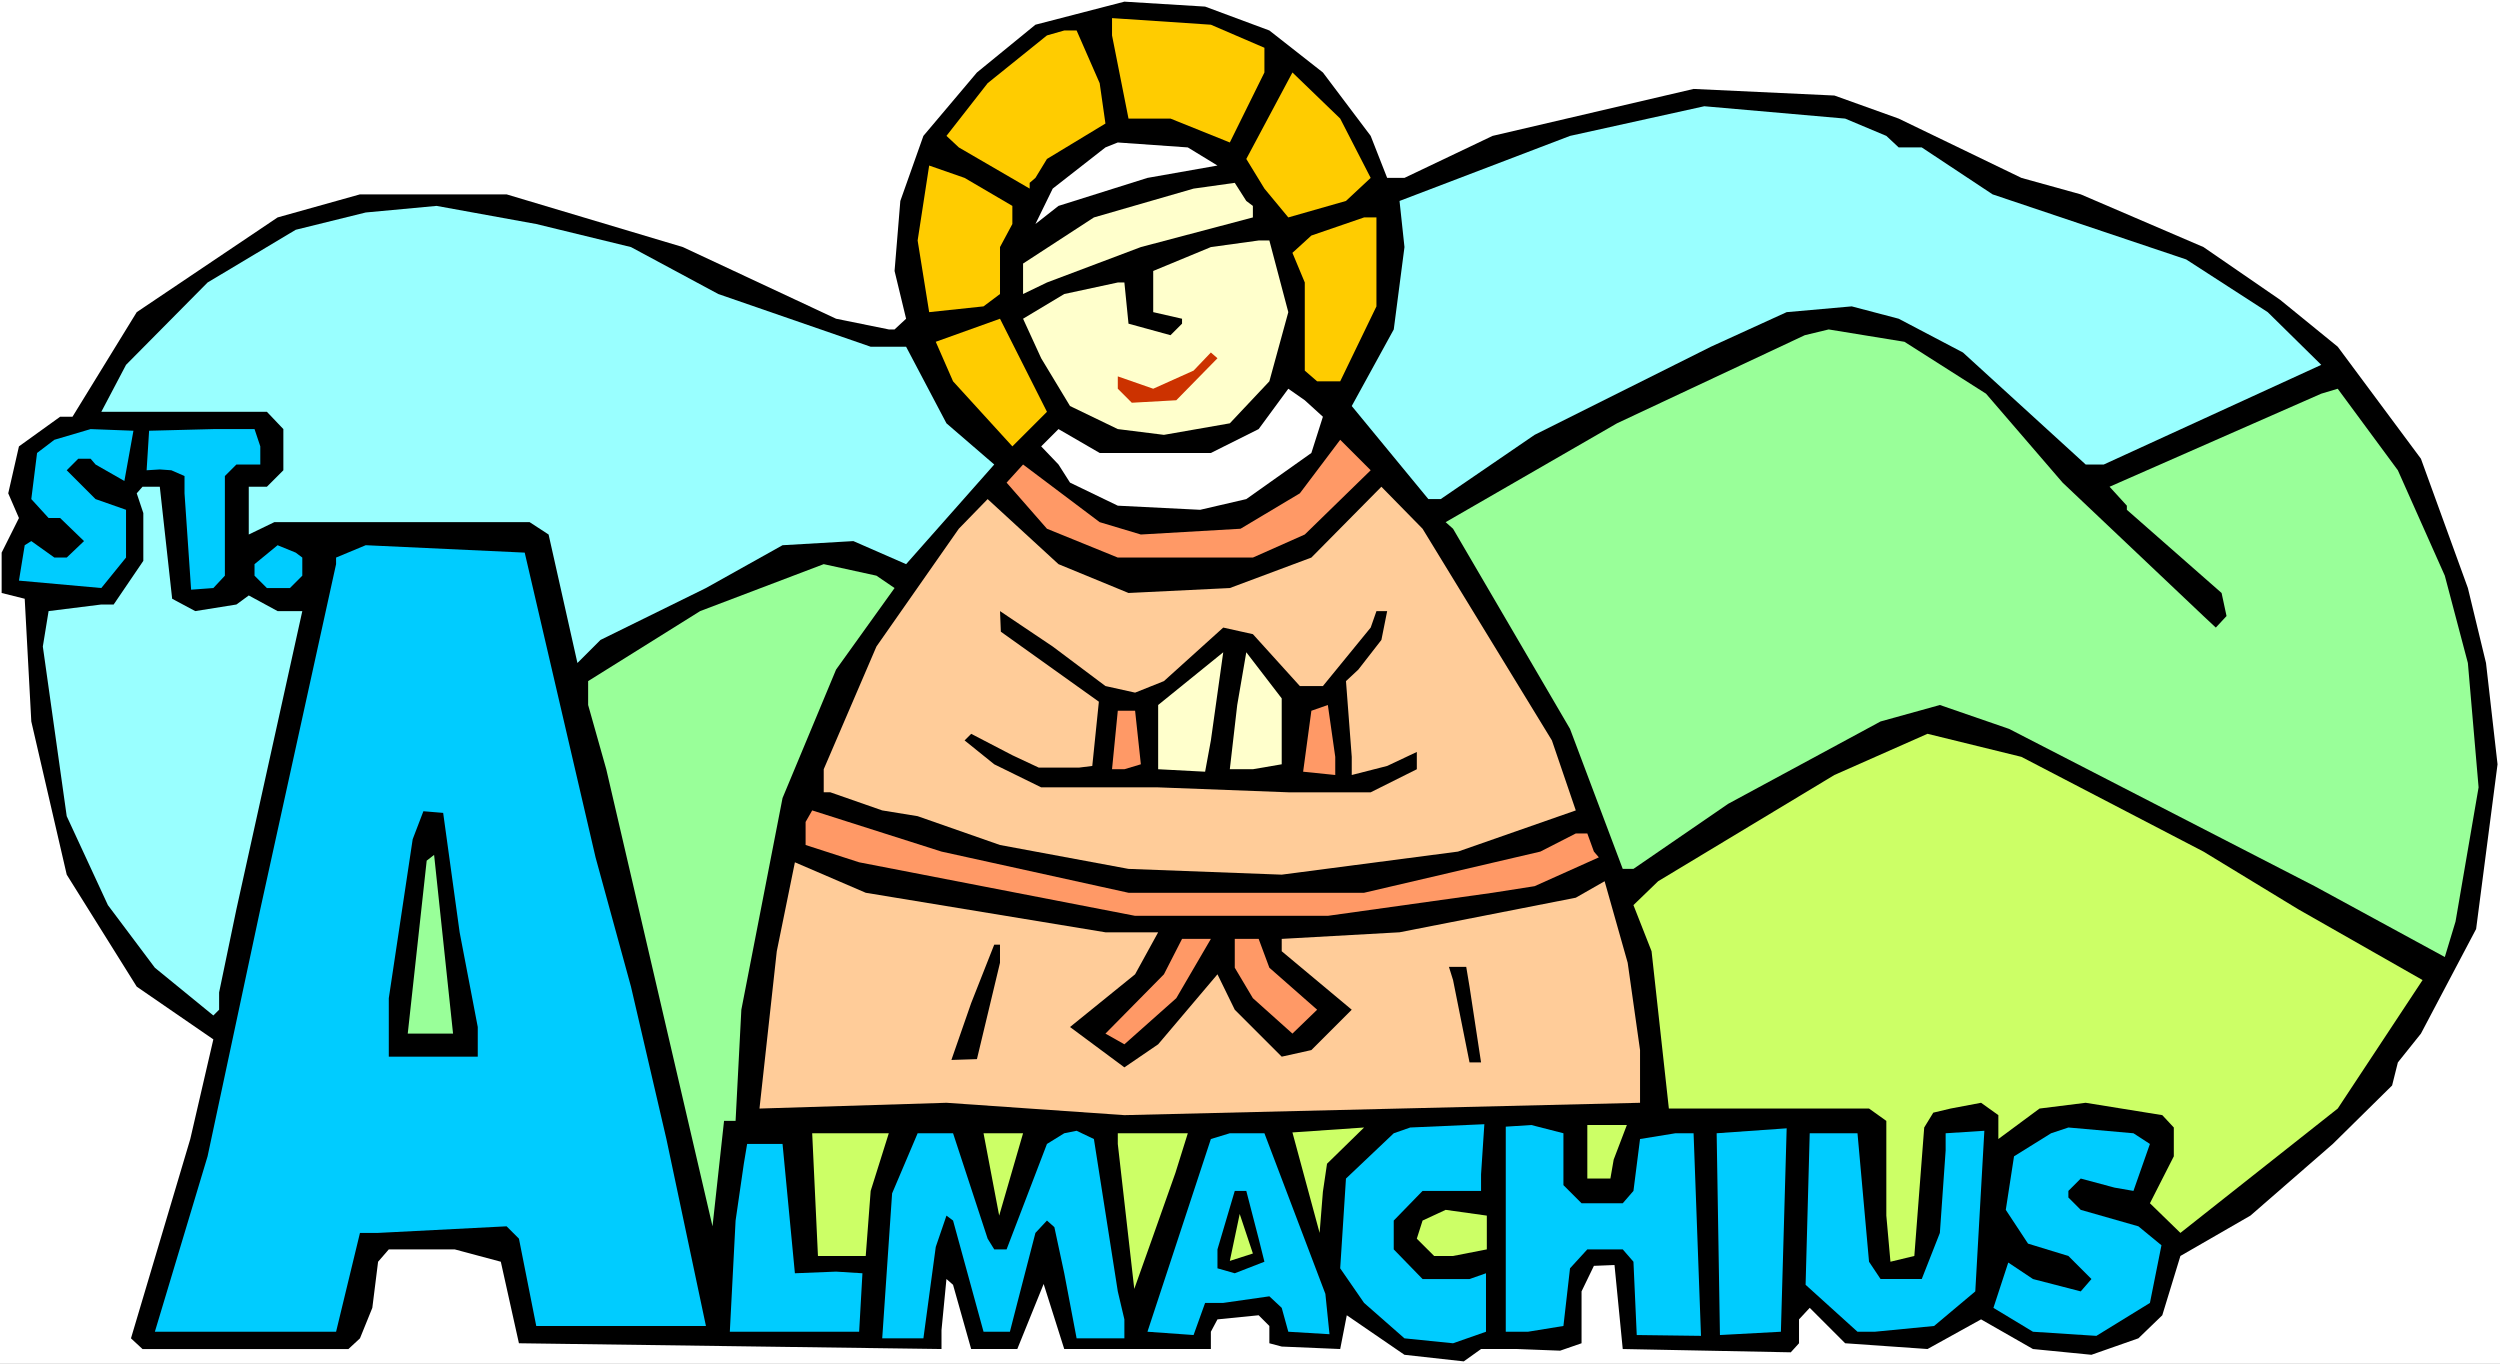
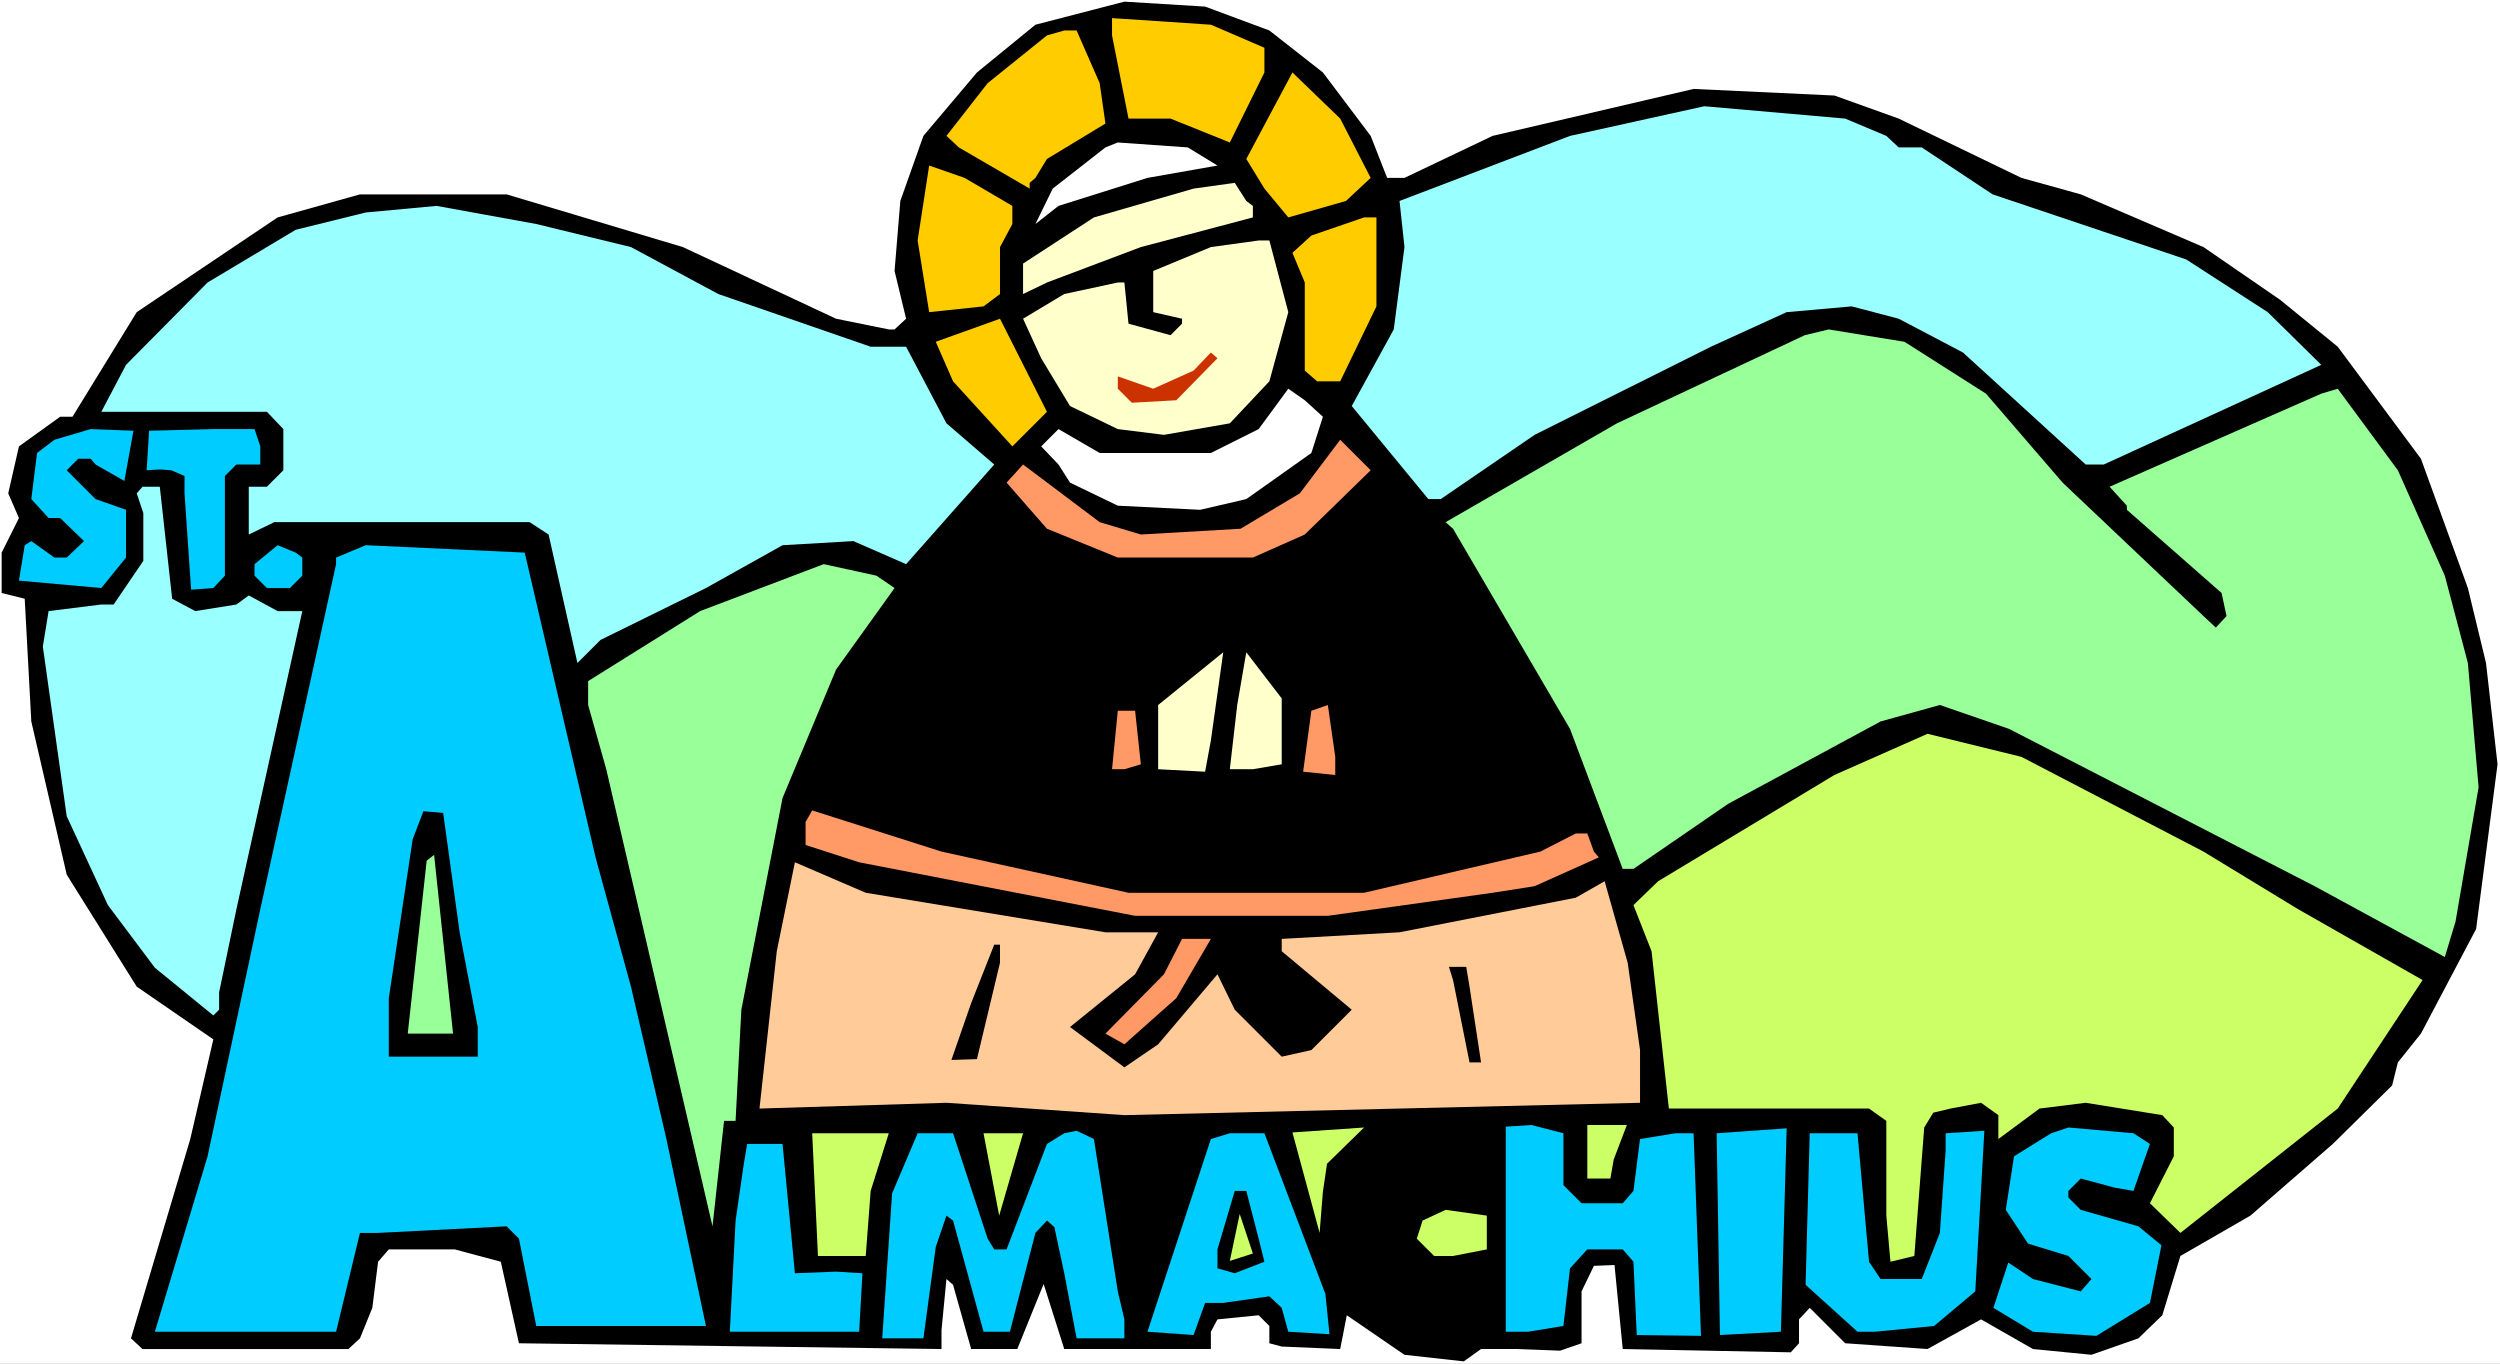
<svg xmlns="http://www.w3.org/2000/svg" xmlns:ns1="http://sodipodi.sourceforge.net/DTD/sodipodi-0.dtd" xmlns:ns2="http://www.inkscape.org/namespaces/inkscape" version="1.0" width="129.766mm" height="70.793mm" id="svg54" ns1:docname="Almachius.wmf">
  <rect width="100%" height="100%" fill="#333333" stroke="none" />
  <ns1:namedview id="namedview54" pagecolor="#ffffff" bordercolor="#000000" borderopacity="0.25" ns2:showpageshadow="2" ns2:pageopacity="0.0" ns2:pagecheckerboard="0" ns2:deskcolor="#d1d1d1" ns2:document-units="mm" />
  <defs id="defs1">
    <pattern id="WMFhbasepattern" patternUnits="userSpaceOnUse" width="6" height="6" x="0" y="0" />
  </defs>
  <path style="fill:#ffffff;fill-opacity:1;fill-rule:evenodd;stroke:none" d="M 0,267.564 H 490.455 V 0 H 0 Z" id="path1" />
  <path style="fill:#000000;fill-opacity:1;fill-rule:evenodd;stroke:none" d="m 249.025,5.978 10.504,8.24 9.373,12.441 3.232,8.24 h 3.394 l 17.291,-8.24 39.43,-9.21 27.634,1.293 12.605,4.524 24.078,11.633 11.635,3.231 24.078,10.341 15.029,10.341 11.312,9.21 16.322,21.974 9.211,25.367 3.555,14.703 2.262,19.873 -4.202,32.315 -10.827,20.52 -4.525,5.655 -1.131,4.524 -11.635,11.472 -16.16,14.057 -13.736,7.917 -3.555,11.633 -4.686,4.524 -9.211,3.231 -11.474,-1.131 -10.181,-5.817 -10.504,5.817 -16.16,-1.131 -6.949,-6.948 -2.101,2.262 v 4.686 l -1.616,1.777 -32.966,-0.646 -1.616,-16.48 -4.04,0.162 -2.424,5.009 v 10.179 l -4.202,1.454 -8.403,-0.323 h -7.11 l -3.394,2.424 -11.635,-1.293 -11.312,-7.755 -1.293,6.624 -11.474,-0.485 -2.424,-0.646 v -3.393 l -2.101,-2.1 -8.08,0.808 -1.293,2.424 v 3.393 h -28.765 l -4.04,-12.764 -5.171,12.764 h -9.05 l -3.555,-12.603 -1.293,-1.131 -0.97,10.018 v 3.716 l -82.901,-1.131 -3.555,-15.996 -9.05,-2.424 H 76.275 l -2.101,2.424 -1.131,9.048 -2.424,5.978 -2.262,2.1 H 27.957 L 25.694,262.556 37.33,223.455 41.854,203.905 26.826,193.564 13.09,171.59 6.141,141.538 4.848,117.463 0.323,116.332 v -7.917 L 3.717,101.629 1.616,96.782 3.717,87.572 11.797,81.756 h 2.424 L 26.826,61.236 54.459,42.655 70.619,38.131 h 28.765 l 34.582,10.341 30.058,14.057 10.342,2.1 h 1.131 l 2.262,-2.1 -2.262,-9.371 1.131,-13.734 4.525,-12.764 10.504,-12.441 11.474,-9.371 17.453,-4.524 15.837,0.969 z" id="path2" />
  <path style="fill:#ffcc00;fill-opacity:1;fill-rule:evenodd;stroke:none" d="m 248.056,9.371 v 4.847 l -6.787,13.734 -11.635,-4.686 h -8.242 l -3.232,-16.319 V 3.555 l 19.392,1.293 z" id="path3" />
  <path style="fill:#ffcc00;fill-opacity:1;fill-rule:evenodd;stroke:none" d="m 215.736,16.319 1.131,7.917 -11.474,6.948 -2.262,3.716 -1.131,0.969 v 1.131 l -13.898,-8.079 -2.424,-2.262 8.08,-10.341 11.635,-9.371 3.394,-0.969 h 2.424 z" id="path4" />
  <path style="fill:#ffcc00;fill-opacity:1;fill-rule:evenodd;stroke:none" d="m 268.902,34.9 -4.848,4.524 -11.312,3.231 -4.686,-5.655 -3.555,-5.817 9.05,-16.965 9.373,9.048 z" id="path5" />
  <path style="fill:#99ffff;fill-opacity:1;fill-rule:evenodd;stroke:none" d="m 370.064,26.659 2.424,2.262 h 4.525 l 13.898,9.21 37.976,12.764 15.998,10.341 10.504,10.341 -42.662,19.55 h -3.555 l -24.078,-21.974 -12.605,-6.624 -9.211,-2.424 -12.766,1.131 -14.867,6.786 -34.582,17.288 -18.422,12.603 h -2.424 l -15.029,-18.258 8.242,-15.026 2.101,-16.157 -0.97,-9.048 33.451,-12.764 26.341,-5.817 27.634,2.424 z" id="path6" />
  <path style="fill:#ffffff;fill-opacity:1;fill-rule:evenodd;stroke:none" d="m 238.845,32.476 -13.736,2.424 -17.453,5.493 -4.525,3.555 3.394,-6.948 10.342,-8.079 2.424,-0.969 13.736,0.969 z" id="path7" />
  <path style="fill:#ffcc00;fill-opacity:1;fill-rule:evenodd;stroke:none" d="m 198.606,40.393 v 3.555 l -2.424,4.524 v 9.21 l -3.232,2.424 -10.666,1.131 -2.262,-14.057 2.262,-14.703 6.949,2.424 z" id="path8" />
  <path style="fill:#ffffcc;fill-opacity:1;fill-rule:evenodd;stroke:none" d="m 245.793,40.393 v 2.262 l -21.978,5.817 -18.422,6.948 -4.686,2.262 v -5.978 l 13.898,-9.048 19.554,-5.655 8.08,-1.131 2.262,3.555 z" id="path9" />
  <path style="fill:#99ffff;fill-opacity:1;fill-rule:evenodd;stroke:none" d="m 123.785,48.472 17.13,9.21 29.896,10.341 h 6.949 l 7.918,15.026 9.373,8.079 -17.291,19.55 -10.342,-4.524 -13.898,0.808 -15.029,8.402 -20.685,10.179 -4.525,4.524 -5.656,-25.205 -3.717,-2.424 H 53.813 l -5.01,2.424 v -9.371 h 3.555 L 55.59,92.258 V 84.179 L 52.358,80.786 H 19.877 l 4.848,-9.21 15.998,-16.157 17.291,-10.341 13.736,-3.393 13.898,-1.293 19.554,3.555 z" id="path10" />
  <path style="fill:#ffcc00;fill-opacity:1;fill-rule:evenodd;stroke:none" d="M 270.033,60.105 262.923,74.808 h -4.525 l -2.424,-2.1 V 55.419 l -2.424,-5.817 3.717,-3.393 10.342,-3.555 h 2.424 z" id="path11" />
  <path style="fill:#ffffcc;fill-opacity:1;fill-rule:evenodd;stroke:none" d="m 252.742,61.236 -3.717,13.572 -7.757,8.24 -12.928,2.262 -9.05,-1.131 -9.373,-4.524 -5.656,-9.371 -3.555,-7.755 8.08,-4.847 10.504,-2.262 h 1.293 l 0.808,8.079 8.242,2.262 2.262,-2.262 v -0.969 l -5.656,-1.293 v -8.079 l 11.312,-4.686 9.373,-1.293 h 2.101 z" id="path12" />
  <path style="fill:#ffcc00;fill-opacity:1;fill-rule:evenodd;stroke:none" d="m 198.606,87.572 -11.635,-12.764 -3.394,-7.755 12.605,-4.524 9.211,18.258 z" id="path13" />
  <path style="fill:#99ff99;fill-opacity:1;fill-rule:evenodd;stroke:none" d="m 389.617,77.232 15.029,17.45 27.634,26.175 2.424,2.262 2.101,-2.262 -0.97,-4.524 -18.584,-16.319 v -0.808 l -3.394,-3.716 41.531,-18.258 3.232,-0.969 11.797,15.996 9.211,20.681 4.525,17.127 2.101,24.397 -4.525,26.336 -2.101,6.948 -25.533,-13.895 -59.954,-30.86 -13.574,-4.686 -11.635,3.231 -29.896,16.157 -18.584,12.764 h -2.101 l -10.342,-27.467 -22.947,-39.262 -1.454,-1.293 33.613,-19.389 36.845,-17.288 4.686,-1.131 14.867,2.424 z" id="path14" />
  <path style="fill:#cc3200;fill-opacity:1;fill-rule:evenodd;stroke:none" d="m 230.765,78.524 -8.726,0.485 -2.747,-2.747 v -2.424 l 6.949,2.424 7.918,-3.555 3.394,-3.555 1.293,1.131 z" id="path15" />
  <path style="fill:#ffffff;fill-opacity:1;fill-rule:evenodd;stroke:none" d="m 259.529,81.756 -2.262,7.109 -12.766,9.048 -9.05,2.1 -16.16,-0.808 -9.373,-4.524 -2.262,-3.555 -3.394,-3.555 3.394,-3.393 8.08,4.686 h 21.816 l 9.373,-4.686 5.818,-7.917 3.232,2.262 z" id="path16" />
  <path style="fill:#00ccff;fill-opacity:1;fill-rule:evenodd;stroke:none" d="M 24.402,94.358 18.746,91.127 17.776,89.996 h -2.424 l -2.262,2.262 5.656,5.655 5.979,2.1 v 9.371 l -4.848,5.978 -16.16,-1.454 1.131,-6.948 1.293,-0.808 4.525,3.231 h 2.424 l 3.394,-3.231 -4.686,-4.524 H 9.534 l -3.394,-3.716 1.131,-9.048 3.394,-2.585 7.11,-2.1 8.403,0.323 z" id="path17" />
  <path style="fill:#00ccff;fill-opacity:1;fill-rule:evenodd;stroke:none" d="m 51.066,87.572 v 3.555 H 46.379 L 44.117,93.389 V 112.939 l -2.262,2.424 -4.363,0.323 -1.293,-18.904 V 93.389 L 33.613,92.258 31.35,92.096 28.765,92.258 l 0.485,-7.755 12.605,-0.323 h 8.08 z" id="path18" />
  <path style="fill:#ff9966;fill-opacity:1;fill-rule:evenodd;stroke:none" d="m 255.974,104.861 -10.181,4.524 h -26.502 l -13.898,-5.655 -7.918,-9.048 3.232,-3.555 15.029,11.31 8.08,2.424 19.554,-1.131 11.635,-6.948 7.918,-10.502 5.979,5.978 z" id="path19" />
  <path style="fill:#99ffff;fill-opacity:1;fill-rule:evenodd;stroke:none" d="m 33.774,117.463 4.525,2.424 8.08,-1.293 2.424,-1.777 5.656,3.07 h 4.848 l -12.928,58.489 -3.394,16.319 v 3.393 l -1.131,1.131 -11.474,-9.371 -9.211,-12.28 -8.08,-17.45 -4.686,-33.284 1.131,-6.948 10.342,-1.293 h 2.424 l 5.818,-8.563 v -9.371 l -1.293,-3.878 1.131,-1.293 h 3.394 z" id="path20" />
-   <path style="fill:#ffcc99;fill-opacity:1;fill-rule:evenodd;stroke:none" d="m 304.454,145.254 4.686,13.734 -23.109,8.079 -34.582,4.524 -30.058,-1.131 -25.21,-4.686 -16.16,-5.655 -6.949,-1.131 -10.181,-3.555 h -1.293 v -4.524 l 10.342,-24.074 16.16,-23.105 5.656,-5.817 13.898,12.764 13.736,5.655 19.877,-0.969 15.998,-5.978 13.736,-13.895 8.08,8.24 z" id="path21" />
  <path style="fill:#00ccff;fill-opacity:1;fill-rule:evenodd;stroke:none" d="m 59.307,109.385 v 3.555 l -2.424,2.424 h -4.525 l -2.424,-2.424 v -2.262 l 4.525,-3.716 3.555,1.454 z" id="path22" />
  <path style="fill:#00ccff;fill-opacity:1;fill-rule:evenodd;stroke:none" d="m 116.837,168.197 6.949,25.367 6.949,29.891 7.757,36.677 h -33.29 l -3.394,-17.127 -2.424,-2.424 -25.21,1.293 H 70.619 l -4.686,19.389 H 30.381 l 10.342,-34.415 10.342,-48.472 14.867,-67.699 v -1.293 l 5.818,-2.424 31.189,1.454 z" id="path23" />
  <path style="fill:#99ff99;fill-opacity:1;fill-rule:evenodd;stroke:none" d="m 175.497,115.363 -11.474,15.996 -10.504,25.205 -8.08,41.524 -1.131,21.812 h -2.262 l -2.262,20.681 -20.846,-89.673 -3.555,-12.603 v -4.686 l 21.978,-13.734 24.24,-9.21 10.342,2.262 z" id="path24" />
-   <path style="fill:#000000;fill-opacity:1;fill-rule:evenodd;stroke:none" d="m 216.867,134.59 5.818,1.293 5.656,-2.262 11.635,-10.502 5.818,1.293 9.211,10.179 h 4.525 l 9.373,-11.472 1.131,-3.231 h 2.101 l -1.131,5.655 -4.525,5.817 -2.424,2.262 1.131,14.865 v 3.555 l 6.949,-1.777 5.818,-2.747 v 3.393 l -9.05,4.524 h -16.16 l -25.533,-0.969 h -22.947 l -9.211,-4.524 -5.818,-4.686 1.293,-1.293 8.08,4.201 5.171,2.424 h 7.918 l 2.586,-0.323 1.293,-12.603 -19.23,-13.734 -0.162,-4.039 10.342,6.948 z" id="path25" />
  <path style="fill:#ffffcc;fill-opacity:1;fill-rule:evenodd;stroke:none" d="m 236.421,151.394 -9.211,-0.485 v -12.603 l 12.766,-10.341 -2.424,17.288 z" id="path26" />
-   <path style="fill:#ffffcc;fill-opacity:1;fill-rule:evenodd;stroke:none" d="m 251.449,149.939 -5.656,0.969 h -4.525 l 1.454,-12.603 1.778,-10.341 6.949,9.048 z" id="path27" />
+   <path style="fill:#ffffcc;fill-opacity:1;fill-rule:evenodd;stroke:none" d="m 251.449,149.939 -5.656,0.969 h -4.525 l 1.454,-12.603 1.778,-10.341 6.949,9.048 " id="path27" />
  <path style="fill:#ff9966;fill-opacity:1;fill-rule:evenodd;stroke:none" d="m 261.953,152.04 -6.302,-0.646 1.616,-11.956 3.232,-1.131 1.454,10.179 z" id="path28" />
  <path style="fill:#ff9966;fill-opacity:1;fill-rule:evenodd;stroke:none" d="m 223.816,149.939 -3.232,0.969 h -2.424 l 1.131,-11.472 h 3.394 z" id="path29" />
  <path style="fill:#ccff66;fill-opacity:1;fill-rule:evenodd;stroke:none" d="m 432.28,167.066 18.584,11.31 24.402,13.895 -16.645,25.205 -30.866,24.397 -5.979,-5.817 4.686,-9.21 V 221.193 l -2.262,-2.424 -15.029,-2.424 -9.05,1.131 -8.08,5.978 v -4.686 l -3.394,-2.424 -5.979,1.131 -3.394,0.808 -1.778,2.908 -1.939,25.205 -4.686,1.131 -0.808,-9.048 v -18.581 l -3.394,-2.424 h -39.269 l -3.394,-30.86 -3.555,-9.048 4.848,-4.686 34.582,-20.843 18.261,-8.079 18.422,4.524 z" id="path30" />
  <path style="fill:#000000;fill-opacity:1;fill-rule:evenodd;stroke:none" d="m 90.173,182.9 3.555,18.581 v 5.817 h -17.453 v -11.472 l 4.686,-31.184 2.101,-5.493 3.878,0.323 z" id="path31" />
  <path style="fill:#ff9966;fill-opacity:1;fill-rule:evenodd;stroke:none" d="m 221.392,175.145 h 46.218 l 34.582,-8.079 6.949,-3.555 h 2.262 l 1.293,3.555 0.97,1.131 -12.605,5.655 -8.242,1.293 -32.32,4.524 h -37.814 l -54.136,-10.502 -10.504,-3.393 v -4.524 l 1.293,-2.262 25.371,8.079 z" id="path32" />
  <path style="fill:#99ff99;fill-opacity:1;fill-rule:evenodd;stroke:none" d="M 88.88,202.774 H 83.224 79.992 l 3.717,-33.93 1.454,-1.131 z" id="path33" />
  <path style="fill:#ffcc99;fill-opacity:1;fill-rule:evenodd;stroke:none" d="m 216.867,182.9 h 10.342 l -4.525,8.24 -12.766,10.341 10.666,7.917 6.626,-4.524 11.635,-13.734 3.394,6.948 9.211,9.21 5.818,-1.293 7.918,-7.917 -13.736,-11.472 v -2.424 l 23.109,-1.293 34.582,-6.786 5.656,-3.231 4.525,15.996 2.424,17.127 v 10.341 l -101.161,2.424 -34.906,-2.424 -36.683,1.131 3.394,-30.86 3.555,-17.45 13.898,5.978 z" id="path34" />
  <path style="fill:#ff9966;fill-opacity:1;fill-rule:evenodd;stroke:none" d="m 230.765,195.826 -10.181,9.048 -3.717,-2.1 11.474,-11.633 3.555,-6.948 h 5.656 z" id="path35" />
-   <path style="fill:#ff9966;fill-opacity:1;fill-rule:evenodd;stroke:none" d="m 249.025,189.848 9.373,8.24 -4.848,4.686 -7.757,-6.948 -3.555,-5.978 v -5.655 h 4.686 z" id="path36" />
  <path style="fill:#000000;fill-opacity:1;fill-rule:evenodd;stroke:none" d="m 196.182,188.878 -4.525,18.904 -5.01,0.162 3.878,-11.149 4.525,-11.472 h 1.131 z" id="path37" />
  <path style="fill:#000000;fill-opacity:1;fill-rule:evenodd;stroke:none" d="m 288.294,193.564 2.262,14.865 h -2.262 l -3.232,-16.157 -0.808,-2.585 h 3.394 z" id="path38" />
  <path style="fill:#ccff66;fill-opacity:1;fill-rule:evenodd;stroke:none" d="m 259.529,233.796 -0.646,8.079 -5.333,-19.712 14.059,-0.969 -7.272,7.109 z" id="path39" />
-   <path style="fill:#00ccff;fill-opacity:1;fill-rule:evenodd;stroke:none" d="m 290.556,230.403 v 3.231 h -11.474 l -5.656,5.817 v 5.655 l 5.656,5.817 h 9.211 l 3.232,-1.131 v 11.472 l -6.464,2.262 -9.534,-0.969 -7.918,-6.948 -4.686,-6.786 1.131,-17.611 9.373,-8.886 3.232,-1.131 14.544,-0.646 z" id="path40" />
  <path style="fill:#ccff66;fill-opacity:1;fill-rule:evenodd;stroke:none" d="m 316.574,227.494 -0.646,3.716 h -4.525 v -10.502 h 7.757 z" id="path41" />
  <path style="fill:#00ccff;fill-opacity:1;fill-rule:evenodd;stroke:none" d="m 421.776,224.424 -3.232,9.21 -3.717,-0.646 -6.626,-1.777 -2.424,2.424 v 1.293 l 2.424,2.424 11.312,3.231 4.525,3.716 -2.262,11.31 -10.504,6.463 -12.443,-0.808 -7.757,-4.686 2.909,-8.886 4.848,3.231 9.373,2.424 2.101,-2.424 -4.525,-4.524 -7.918,-2.424 -4.363,-6.624 1.616,-10.502 7.272,-4.524 3.394,-1.131 12.766,1.131 z" id="path42" />
  <path style="fill:#ccff66;fill-opacity:1;fill-rule:evenodd;stroke:none" d="m 170.811,233.634 -0.97,12.764 h -9.373 l -1.131,-24.074 h 15.029 z" id="path43" />
  <path style="fill:#00ccff;fill-opacity:1;fill-rule:evenodd;stroke:none" d="m 193.758,243.005 1.293,2.1 h 2.424 l 7.918,-20.681 3.394,-2.1 2.424,-0.485 3.394,1.616 4.686,29.891 1.293,5.493 v 3.716 h -9.373 l -2.424,-12.764 -1.939,-9.048 -1.454,-1.293 -2.262,2.424 -3.555,13.734 -1.454,5.655 h -1.939 -3.232 l -5.979,-21.812 -1.293,-0.969 -2.101,6.14 -2.424,17.935 h -8.08 l 1.939,-28.437 5.01,-11.795 h 6.949 z" id="path44" />
  <path style="fill:#ccff66;fill-opacity:1;fill-rule:evenodd;stroke:none" d="m 196.021,238.481 -3.07,-16.157 h 7.757 z" id="path45" />
-   <path style="fill:#ccff66;fill-opacity:1;fill-rule:evenodd;stroke:none" d="m 230.603,230.079 -4.686,13.249 -3.394,9.533 -3.232,-28.437 v -2.1 h 13.736 z" id="path46" />
  <path style="fill:#00ccff;fill-opacity:1;fill-rule:evenodd;stroke:none" d="m 260.014,253.831 0.808,7.917 -8.08,-0.485 -1.293,-4.686 -2.424,-2.262 -9.05,1.293 h -3.555 l -2.262,6.301 -9.05,-0.646 12.443,-37.808 3.717,-1.131 h 6.787 z" id="path47" />
  <path style="fill:#00ccff;fill-opacity:1;fill-rule:evenodd;stroke:none" d="m 306.716,232.503 3.555,3.555 h 8.08 l 2.101,-2.424 1.293,-10.179 6.949,-1.131 h 3.555 l 1.454,39.747 -12.605,-0.162 -0.646,-14.38 -2.101,-2.424 h -6.949 l -3.394,3.716 -1.293,11.31 -6.949,1.131 h -4.363 v -40.232 l 5.01,-0.323 6.302,1.616 z" id="path48" />
  <path style="fill:#00ccff;fill-opacity:1;fill-rule:evenodd;stroke:none" d="m 349.379,261.263 -11.958,0.646 -0.646,-39.585 13.736,-0.969 z" id="path49" />
  <path style="fill:#00ccff;fill-opacity:1;fill-rule:evenodd;stroke:none" d="m 366.67,247.529 2.262,3.393 h 8.08 l 3.555,-9.048 1.131,-16.157 v -3.393 l 7.595,-0.485 -1.778,31.507 -8.08,6.786 -11.635,1.131 h -3.394 l -10.181,-9.21 0.808,-29.729 h 9.373 z" id="path50" />
  <path style="fill:#00ccff;fill-opacity:1;fill-rule:evenodd;stroke:none" d="m 155.944,249.791 8.08,-0.323 5.171,0.323 -0.646,11.472 h -25.371 l 1.131,-21.812 1.616,-11.149 0.646,-3.878 h 6.949 z" id="path51" />
  <path style="fill:#000000;fill-opacity:1;fill-rule:evenodd;stroke:none" d="m 246.925,243.005 1.131,4.524 -5.818,2.262 -3.394,-0.969 v -3.716 l 3.394,-11.472 h 2.262 z" id="path52" />
  <path style="fill:#ccff66;fill-opacity:1;fill-rule:evenodd;stroke:none" d="m 291.688,245.106 -6.626,1.293 h -3.717 l -3.394,-3.393 1.131,-3.555 4.525,-2.1 8.08,1.131 z" id="path53" />
  <path style="fill:#ccff66;fill-opacity:1;fill-rule:evenodd;stroke:none" d="m 241.269,247.368 1.939,-9.21 2.586,7.755 z" id="path54" />
</svg>